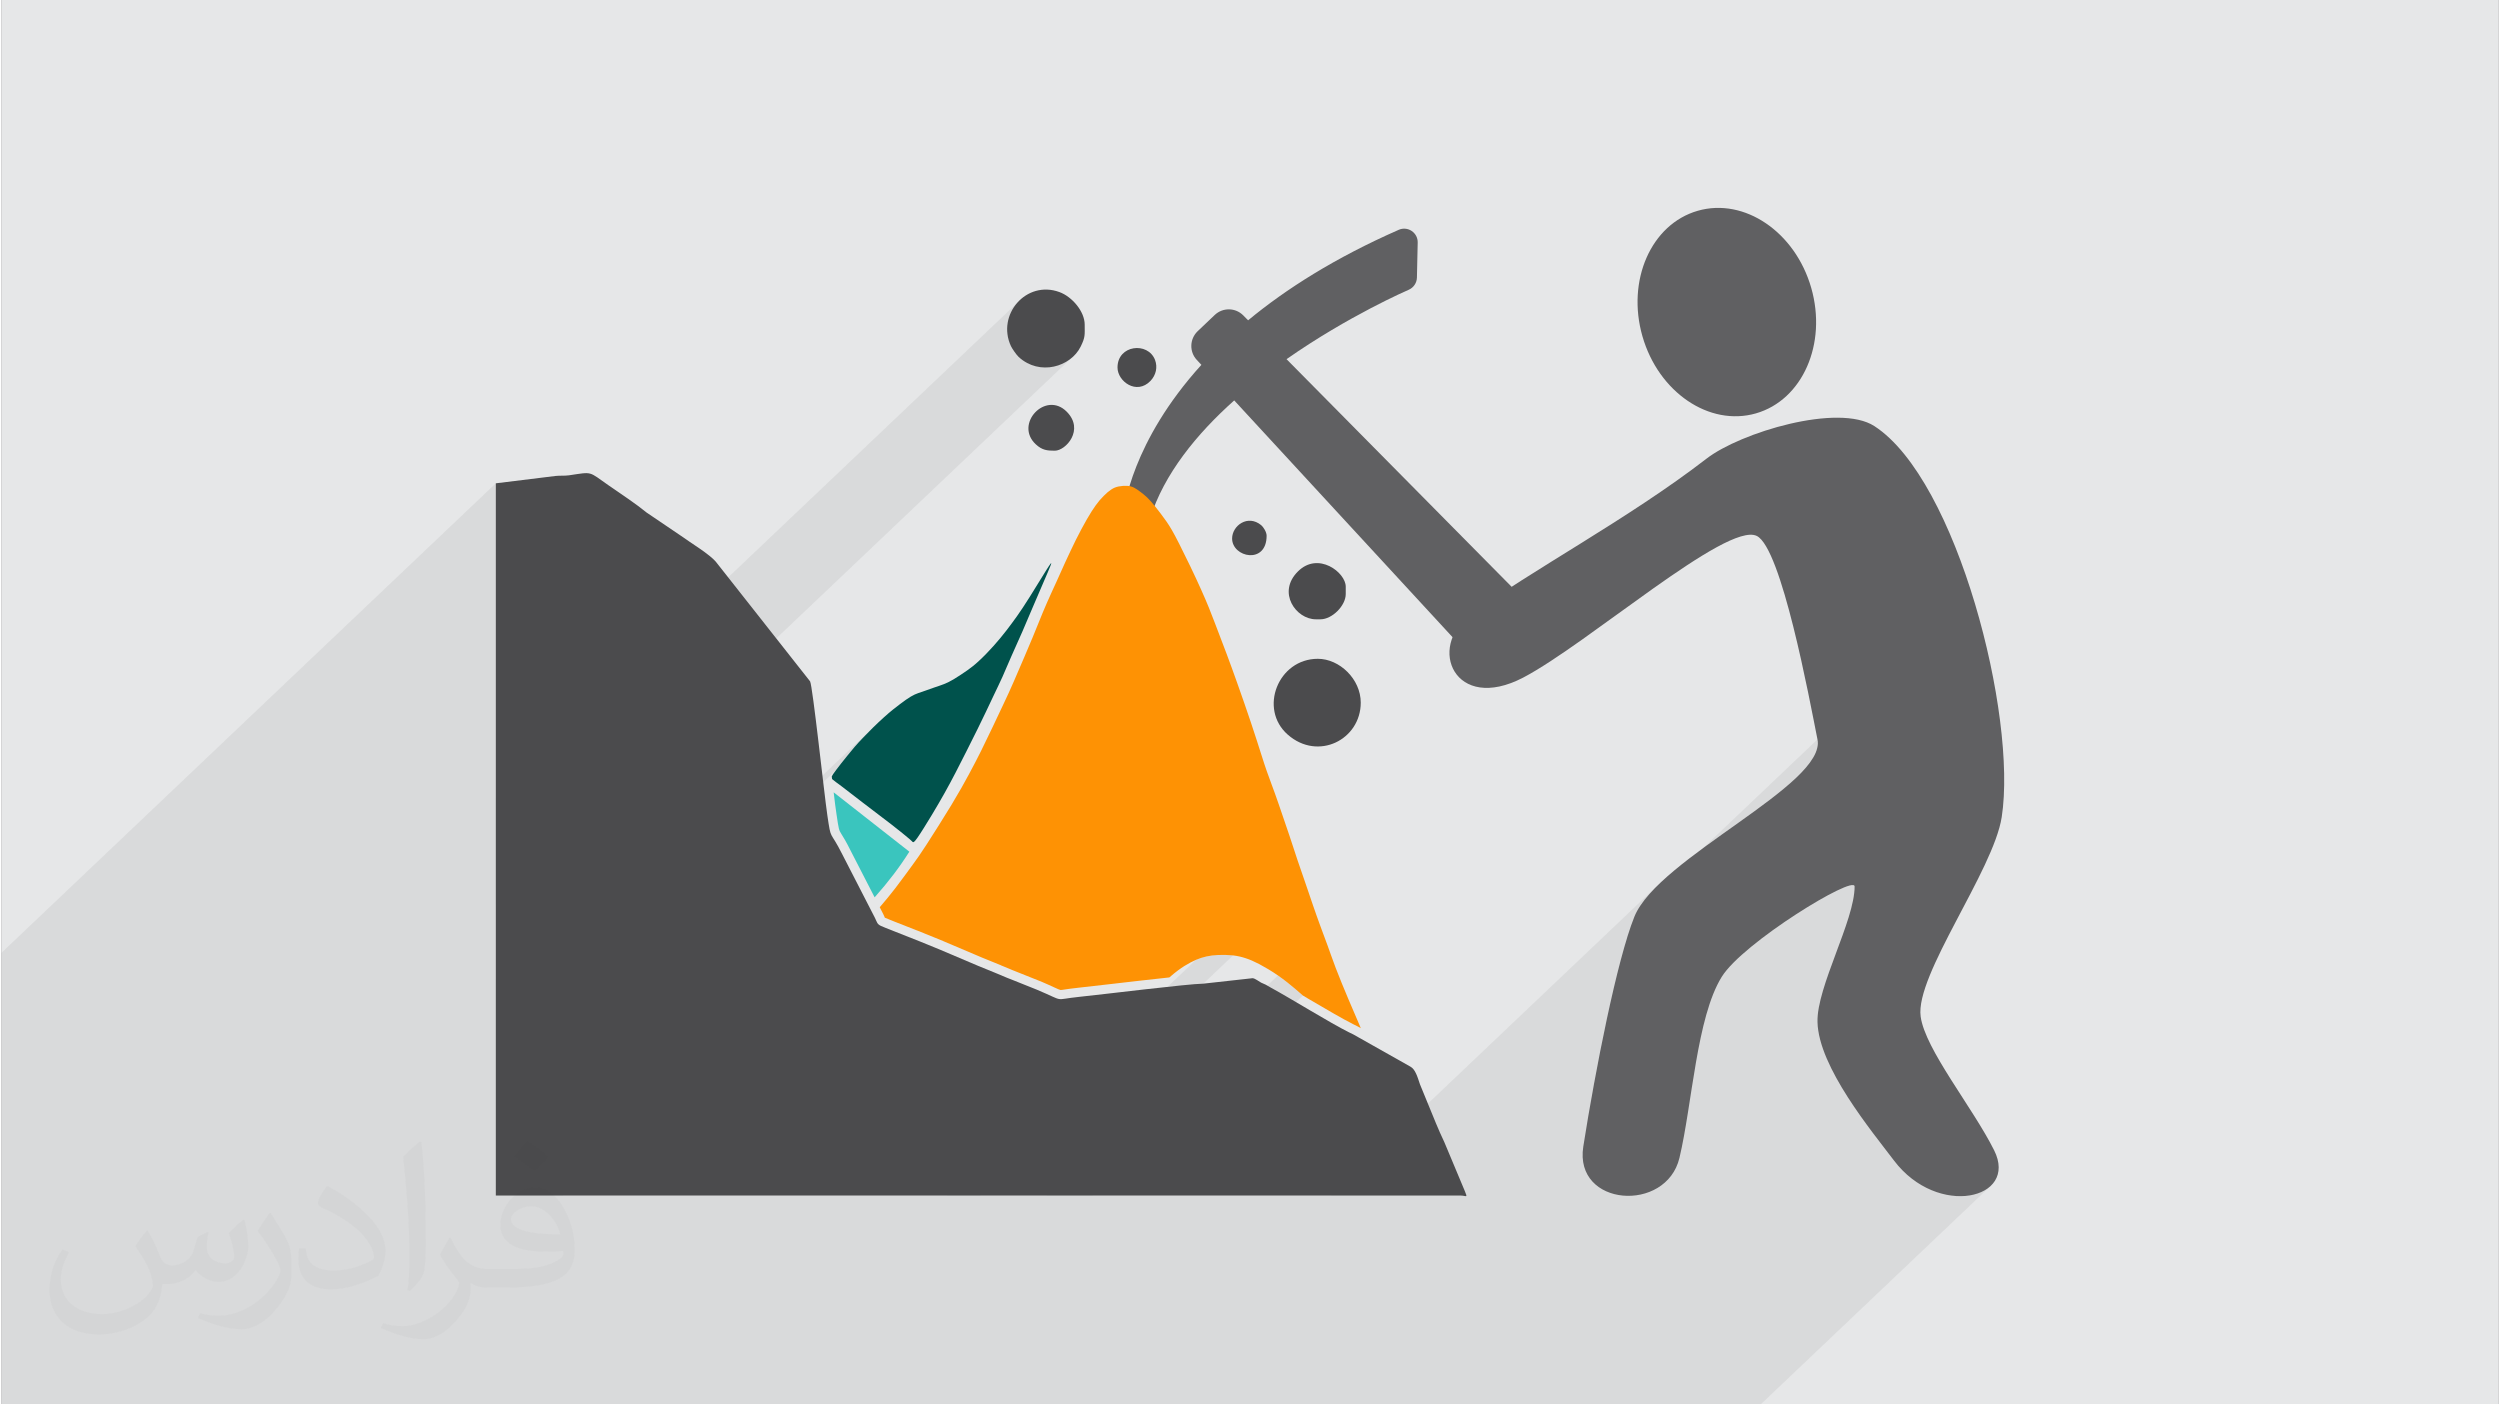
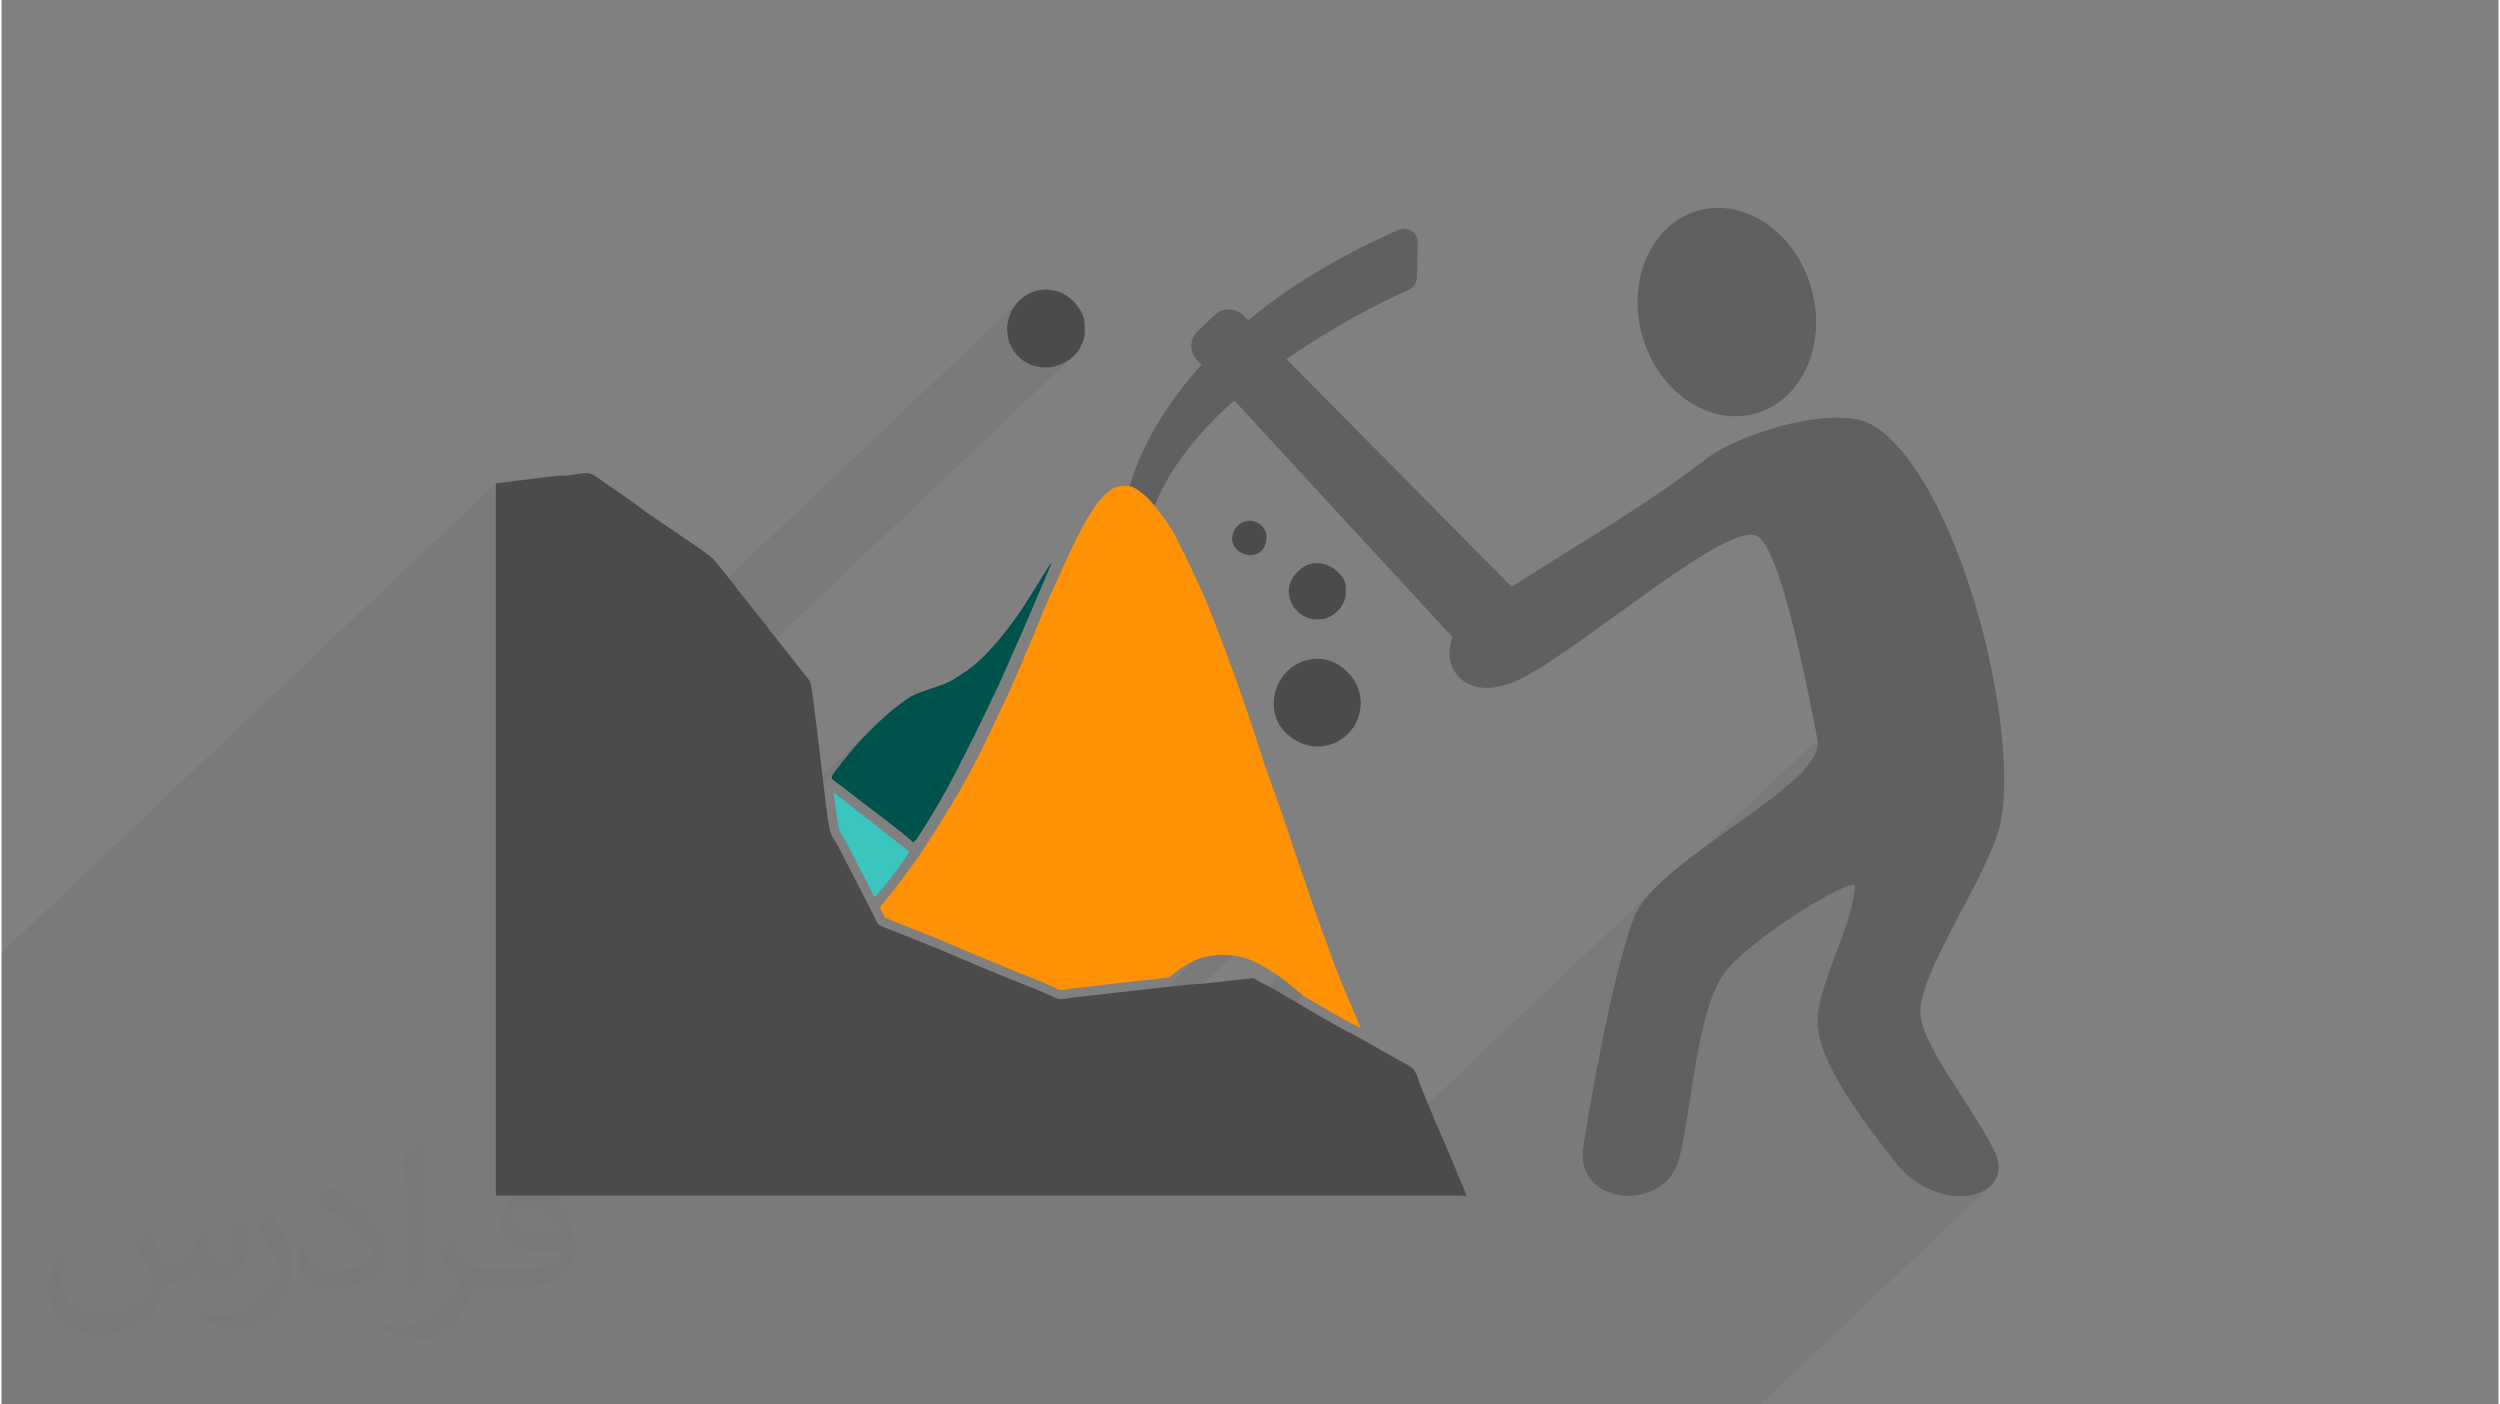
<svg xmlns="http://www.w3.org/2000/svg" xml:space="preserve" width="356px" height="200px" version="1.0" shape-rendering="geometricPrecision" text-rendering="geometricPrecision" image-rendering="optimizeQuality" fill-rule="evenodd" clip-rule="evenodd" viewBox="0 0 35600 20025">
  <rect x="0" y="0" width="35600" height="20025" fill="#808080" stroke="none" />
  <g id="Layer_x0020_1">
    <g id="_2746383039664">
-       <path fill="#E6E7E8" d="M0 0l35600 0 0 20025 -35600 0 0 -20025z" />
      <path fill="#373435" fill-opacity="0.078" d="M0 13584l7047 -6693 0 4488 7435 -7062 -88 132 -49 152 -3 165 49 168 9 16 12 20 14 23 16 23 16 23 16 20 15 18 13 13 119 85 127 48 129 17 127 -13 119 -40 107 -62 89 -82 -8272 7858 0 1051 1640 -1557 972 606 2808 -2668 -40 38 -39 39 -38 38 -37 38 -34 36 -33 34 -30 33 -28 31 -26 30 -26 30 -24 29 -24 29 -23 29 -24 29 -23 29 -23 29 -22 28 -21 27 -20 25 -17 23 -16 21 -2174 2064 1432 893 157 -117 152 -117 146 -117 141 -118 135 -117 129 -118 124 -117 -4139 3932 5477 0 2140 -2033 -29 32 -31 35 -17 19 1488 -1414 20 -8 19 -7 18 -7 19 -6 18 -6 19 -5 18 -4 18 -5 19 -4 19 -3 20 -4 20 -3 21 -2 22 -2 22 -2 24 -1 25 -1 26 -1 27 0 27 1 28 1 27 2 26 2 27 2 -3605 3424 943 0 3302 -3138 35 25 33 24 33 25 32 25 31 25 30 24 28 24 27 22 15 13 14 12 14 11 13 12 13 11 13 12 12 10 12 11 -3002 2852 3405 0 4702 -4467 -163 167 -128 163 -34 63 2557 -2429 -4 126 -57 134 -103 141 -142 148 -2412 2291 -37 124 -50 180 -50 194 -50 207 -49 215 -49 224 -48 230 -47 232 -45 235 -44 234 -34 191 2141 -2035 137 -116 149 -118 159 -118 164 -115 165 -110 161 -102 153 -91 142 -80 125 -64 104 -47 81 -28 51 -5 18 19 -6 96 -17 106 -26 113 -35 121 -41 126 -45 131 -49 133 -50 135 -50 135 -48 134 -45 132 -40 127 -33 123 -25 116 -16 108 -3 99 11 124 28 128 41 133 53 135 63 137 72 138 80 138 84 136 88 133 89 130 90 125 89 119 85 113 80 104 73 95 65 85 123 142 132 117 138 93 142 70 143 49 140 28 134 9 127 -11 115 -28 100 -45 83 -61 -3279 3115 -25080 0 0 -6441z" />
      <g>
        <ellipse fill="#606062" transform="matrix(-0.115 0.033 0.033 0.115 24598.6 4449.58)" rx="10463" ry="12560" />
        <path fill="#606062" d="M24308 6540c-1113,860 -2515,1600 -3368,2230 -618,457 -223,1401 755,891 918,-480 2903,-2226 3330,-2020 353,171 750,2318 866,2902 128,645 -2270,1685 -2610,2526 -249,617 -556,2178 -729,3279 -134,860 1183,949 1371,161 183,-769 244,-2001 602,-2580 301,-488 1894,-1461 1895,-1290 2,484 -543,1434 -529,1935 18,644 770,1549 1091,1973 622,822 1778,553 1428,-146 -307,-614 -984,-1438 -1048,-1908 -80,-591 1038,-2080 1156,-2844 223,-1444 -635,-4809 -1816,-5574 -512,-331 -1911,91 -2394,465z" />
        <path fill="#606062" d="M17107 5202l-67 -72c-107,-116 -101,-297 13,-407l244 -232c115,-109 295,-107 407,6l69 70c538,-445 1237,-890 2147,-1290 60,-27 130,-21 185,16 55,37 88,99 86,166l-11 499c-2,76 -48,144 -118,174 -16,7 -856,370 -1741,989l3476 3515c55,55 85,130 84,208 -1,78 -34,152 -90,206l-390 372c-54,52 -126,81 -200,81 -3,0 -7,0 -9,-1 -79,-2 -152,-36 -205,-93l-3412 -3700c-535,478 -1001,1048 -1200,1684 -25,83 -101,136 -184,136 -13,0 -26,-1 -38,-4 -98,-19 -164,-109 -155,-208 5,-62 112,-1016 1109,-2115z" />
        <path fill="#3AC5BE" d="M11864 11297l1079 846c-137,218 -302,435 -495,651l-344 -669 0 0c-63,-127 -103,-191 -130,-234 -36,-58 -37,-60 -70,-285 -10,-63 -24,-173 -40,-309zm395 1699c-307,314 -675,627 -1102,939l-2470 -1540 2905 -1176c22,189 41,344 53,425 41,279 43,282 108,385 23,38 59,94 118,213l1 1 387 753z" />
        <path fill="#00524C" d="M13058 11945c48,-68 135,-209 207,-328 71,-118 127,-215 181,-311 54,-97 107,-195 157,-292 51,-97 99,-193 153,-300 54,-107 113,-225 159,-318 46,-93 79,-160 115,-237 37,-77 77,-163 118,-249 41,-86 83,-172 124,-263 40,-90 80,-185 127,-293 48,-108 104,-231 156,-350 52,-119 100,-235 148,-347 48,-112 94,-222 143,-333 48,-112 98,-226 115,-272 16,-46 -1,-24 -61,70 -59,95 -161,262 -239,386 -78,124 -132,205 -183,277 -51,72 -99,136 -151,204 -53,68 -112,141 -181,218 -69,77 -148,159 -211,216 -62,58 -107,93 -165,134 -59,41 -130,89 -187,123 -57,34 -100,56 -144,73 -45,18 -91,32 -137,48 -46,15 -92,33 -130,46 -39,14 -70,23 -102,35 -33,12 -67,26 -108,51 -41,24 -91,60 -152,106 -61,46 -134,102 -229,188 -96,86 -213,201 -302,295 -90,94 -152,167 -214,245 -63,77 -127,159 -166,211 -39,52 -53,73 -61,90 0,1 -1,2 -1,3l4 34c2,3 5,6 8,9 19,18 58,44 127,96 69,52 169,131 300,231 130,99 290,220 413,315 122,96 208,165 252,203 44,38 48,44 49,46 2,2 2,0 6,2 5,1 14,6 62,-62z" />
        <path fill="#FEFEFE" d="M19411 14976c20,15 41,29 58,39 28,17 49,26 62,30 2,1 4,1 5,2l-125 -71z" />
        <path fill="#FE9204" d="M16650 13936c93,-81 155,-125 213,-162 60,-37 116,-67 167,-89 52,-22 100,-37 149,-48 50,-11 102,-18 167,-21 66,-3 144,-1 213,6 68,8 125,22 182,41 57,19 114,43 191,83 77,41 175,98 267,162 93,65 180,135 249,194 40,34 74,64 106,92l79 47c239,140 485,285 633,359l14 7c35,17 67,33 100,52 -48,-112 -112,-259 -176,-411 -65,-154 -131,-314 -181,-445 -50,-131 -84,-233 -118,-325 -33,-92 -65,-175 -100,-270 -35,-94 -72,-200 -106,-298 -34,-98 -63,-187 -101,-296 -37,-109 -82,-237 -120,-349 -38,-112 -68,-208 -115,-349 -48,-141 -112,-328 -155,-454 -44,-127 -68,-193 -94,-262 -25,-69 -52,-141 -75,-206 -23,-65 -42,-124 -77,-234 -35,-110 -86,-271 -148,-456 -62,-185 -135,-395 -194,-560 -58,-165 -103,-285 -154,-423 -51,-137 -110,-290 -165,-434 -55,-144 -106,-277 -198,-481 -91,-204 -223,-477 -311,-650 -88,-174 -132,-247 -184,-322 -52,-75 -112,-152 -158,-210 -47,-58 -80,-96 -114,-129 -34,-33 -69,-60 -101,-84 -32,-24 -61,-44 -90,-59 -28,-14 -57,-22 -95,-25 -37,-2 -84,1 -123,9 -39,8 -69,20 -103,42 -34,22 -72,54 -109,92 -38,37 -75,80 -114,134 -38,53 -80,118 -128,202 -48,84 -103,186 -156,292 -52,106 -103,215 -149,314 -45,99 -84,188 -128,284 -44,97 -93,201 -135,298 -43,98 -80,188 -112,268 -33,80 -61,150 -93,228 -32,78 -69,164 -115,272 -46,108 -101,238 -152,353 -50,115 -96,215 -146,320 -49,105 -101,215 -156,330 -55,115 -113,235 -167,345 -55,110 -107,210 -170,327 -63,118 -138,252 -250,438 -113,186 -263,424 -356,567 -93,143 -128,192 -195,284 -67,92 -165,227 -254,343 -74,95 -141,177 -218,266l49 96c7,14 13,27 18,39 4,9 5,13 5,14 23,10 49,20 76,31 20,8 40,16 59,24l0 0 420 165 1 1c41,16 86,34 136,55 86,35 130,53 140,57l1 1 551 234 0 0c51,20 95,38 133,54 73,29 118,48 140,57l0 1 49 20c27,12 52,22 89,37 15,6 18,8 21,9 15,5 27,10 50,20l348 139 2 0c78,33 148,65 200,89 51,23 76,35 89,37 8,1 28,-2 67,-8 40,-6 94,-14 187,-24 82,-8 267,-30 483,-55 258,-30 562,-65 815,-92z" />
        <path fill="#FEFEFE" d="M11459 13924c11,-2 39,-17 66,-27 28,-11 55,-16 84,-20 29,-4 58,-6 93,-3 35,2 74,7 110,15 35,8 67,18 100,33 33,16 67,37 98,60 31,23 60,46 87,73 28,27 54,58 83,94 29,35 61,76 91,117 30,41 58,83 91,136 33,53 71,119 106,188 35,68 68,140 124,267 57,127 136,310 197,455 60,145 101,252 143,357 42,106 84,210 121,299 37,88 67,161 103,236 36,76 78,153 114,221 35,69 65,129 95,180 29,51 59,93 78,115 20,22 30,24 56,18 27,-6 69,-21 136,-48 66,-28 157,-68 271,-132 115,-64 255,-152 360,-223 104,-72 174,-127 241,-184 67,-57 131,-116 229,-209 98,-93 230,-219 338,-328 107,-109 189,-200 280,-302 91,-103 191,-217 265,-299 73,-81 120,-131 206,-224 86,-93 212,-230 295,-323 84,-94 125,-143 211,-230l2 -2c-158,18 -321,37 -468,54 -204,23 -378,44 -487,55 -75,8 -132,16 -174,22 -66,10 -99,15 -149,7 -45,-8 -81,-24 -154,-57 -39,-18 -92,-42 -193,-85l0 0 -349 -140 -6 -2c-7,-3 -20,-8 -37,-14l-24 -10c-24,-9 -58,-24 -95,-40 -30,-13 -35,-15 -48,-20l0 0c-74,-31 -120,-50 -138,-57 -50,-21 -94,-39 -133,-54l-3 -1 -551 -234 0 0 -137 -57c-38,-16 -82,-34 -134,-54l0 0 -420 -165 -3 -2c-20,-8 -38,-16 -57,-23 -31,-12 -62,-25 -88,-37 -90,-41 -107,-81 -136,-146 -3,-8 -7,-17 -12,-27l-5 -9c-73,75 -157,156 -259,248 -172,154 -395,336 -508,433 -113,96 -117,107 -106,105z" />
        <path fill="#4B4B4D" d="M20805 17046l-13758 0 0 -10155 853 -105c66,-7 123,0 190,-9 346,-51 271,-61 572,148 166,115 387,261 535,383l492 333c135,99 411,262 502,377l1337 1697c36,63 199,1589 246,1910 56,379 31,193 214,558l465 905c29,59 29,88 86,114 41,19 93,38 142,58l420 166c93,37 177,71 274,112l551 234c91,36 177,71 274,112 50,21 94,41 140,59 28,11 45,16 67,26l352 141c426,179 220,143 606,103 316,-32 1555,-186 1768,-188l704 -78c37,3 90,47 121,63 25,13 40,16 65,29 22,11 42,25 68,39 297,162 855,509 1117,639 46,22 86,41 131,69l748 422c69,37 100,142 136,251l228 556c40,95 75,177 119,268l291 695c48,113 22,68 -56,68z" />
        <path fill="#4B4B4D" d="M19379 10018c0,527 -608,837 -1041,456 -417,-366 -138,-1081 429,-1081 310,0 612,290 612,625z" />
        <path fill="#4B4B4D" d="M15443 4628c0,150 11,176 -58,315 -141,285 -581,423 -883,147 -30,-27 -94,-119 -111,-156 -207,-447 219,-943 691,-770 184,67 361,279 361,464z" />
        <path fill="#4B4B4D" d="M19165 8364l0 106c0,166 -194,360 -360,360l-66 0c-283,0 -557,-383 -256,-682 290,-290 682,15 682,216z" />
-         <path fill="#4B4B4D" d="M15017 6426c-109,0 -180,-7 -270,-90 -314,-289 139,-770 440,-466 256,258 -13,556 -170,556z" />
-         <path fill="#4B4B4D" d="M15911 5240c0,-324 434,-371 535,-108 39,104 14,216 -65,299 -199,206 -470,6 -470,-191z" />
        <path fill="#4B4B4D" d="M18037 7638c0,416 -492,310 -492,40 0,-183 223,-348 415,-190 31,26 77,98 77,150z" />
      </g>
      <path fill="#373435" fill-opacity="0.031" d="M2082 17547c68,103 112,202 155,312 32,64 49,183 199,183 44,0 107,-14 163,-45 63,-33 111,-83 136,-159l60 -202 146 -72 10 10c-20,76 -25,149 -25,206 0,169 146,233 262,233 68,0 129,-33 129,-95 0,-80 -34,-216 -78,-338 68,-68 136,-136 214,-191l12 6c34,144 53,286 53,381 0,93 -41,196 -75,264 -70,132 -194,237 -344,237 -114,0 -241,-57 -328,-163l-5 0c-82,102 -209,194 -412,194l-63 0c-10,134 -39,229 -83,314 -121,237 -480,404 -818,404 -470,0 -706,-272 -706,-633 0,-223 73,-431 185,-578l92 38c-70,134 -117,261 -117,385 0,338 275,499 592,499 294,0 658,-187 724,-404 -25,-237 -114,-349 -250,-565 41,-72 94,-144 160,-221l12 0zm5421 -1274c99,62 196,136 291,220 -53,75 -119,143 -201,203 -95,-77 -190,-143 -287,-213 66,-74 131,-146 197,-210zm51 926c-160,0 -291,105 -291,183 0,167 320,219 703,217 -48,-196 -216,-400 -412,-400zm-359 895c208,0 390,-6 529,-41 155,-40 286,-118 286,-172 0,-14 0,-31 -5,-45 -87,8 -187,8 -274,8 -282,0 -498,-64 -583,-222 -21,-44 -36,-93 -36,-149 0,-153 66,-303 182,-406 97,-85 204,-138 313,-138 197,0 354,158 464,408 60,136 101,293 101,491 0,132 -36,243 -118,326 -153,148 -435,204 -867,204l-196 0 0 0 -51 0c-107,0 -184,-19 -245,-66l-10 0c3,25 5,49 5,72 0,97 -32,221 -97,320 -192,286 -400,410 -580,410 -182,0 -405,-70 -606,-161l36 -70c65,27 155,45 279,45 325,0 752,-313 805,-618 -12,-25 -34,-58 -65,-93 -95,-113 -155,-208 -211,-307 48,-95 92,-171 133,-240l17 -2c139,283 265,446 546,446l44 0 0 0 204 0zm-1408 299c24,-130 26,-276 26,-413l0 -202c0,-377 -48,-926 -87,-1283 68,-74 163,-160 238,-218l22 6c51,450 63,971 63,1452 0,126 -5,249 -17,340 -7,114 -73,200 -214,332l-31 -14zm-1449 -596c7,177 94,317 398,317 189,0 349,-49 526,-134 32,-14 49,-33 49,-49 0,-111 -85,-258 -228,-392 -139,-126 -323,-237 -495,-311 -59,-25 -78,-52 -78,-77 0,-51 68,-158 124,-235l19 -2c197,103 417,256 580,427 148,157 240,316 240,489 0,128 -39,249 -102,361 -216,109 -446,192 -674,192 -277,0 -466,-130 -466,-436 0,-33 0,-84 12,-150l95 0zm-501 -503l172 278c63,103 122,215 122,392l0 227c0,183 -117,379 -306,573 -148,132 -279,188 -400,188 -180,0 -386,-56 -624,-159l27 -70c75,20 162,37 269,37 342,-2 692,-252 852,-557 19,-35 26,-68 26,-91 0,-35 -19,-74 -34,-109 -87,-165 -184,-315 -291,-454 56,-88 112,-173 173,-257l14 2z" />
    </g>
  </g>
</svg>